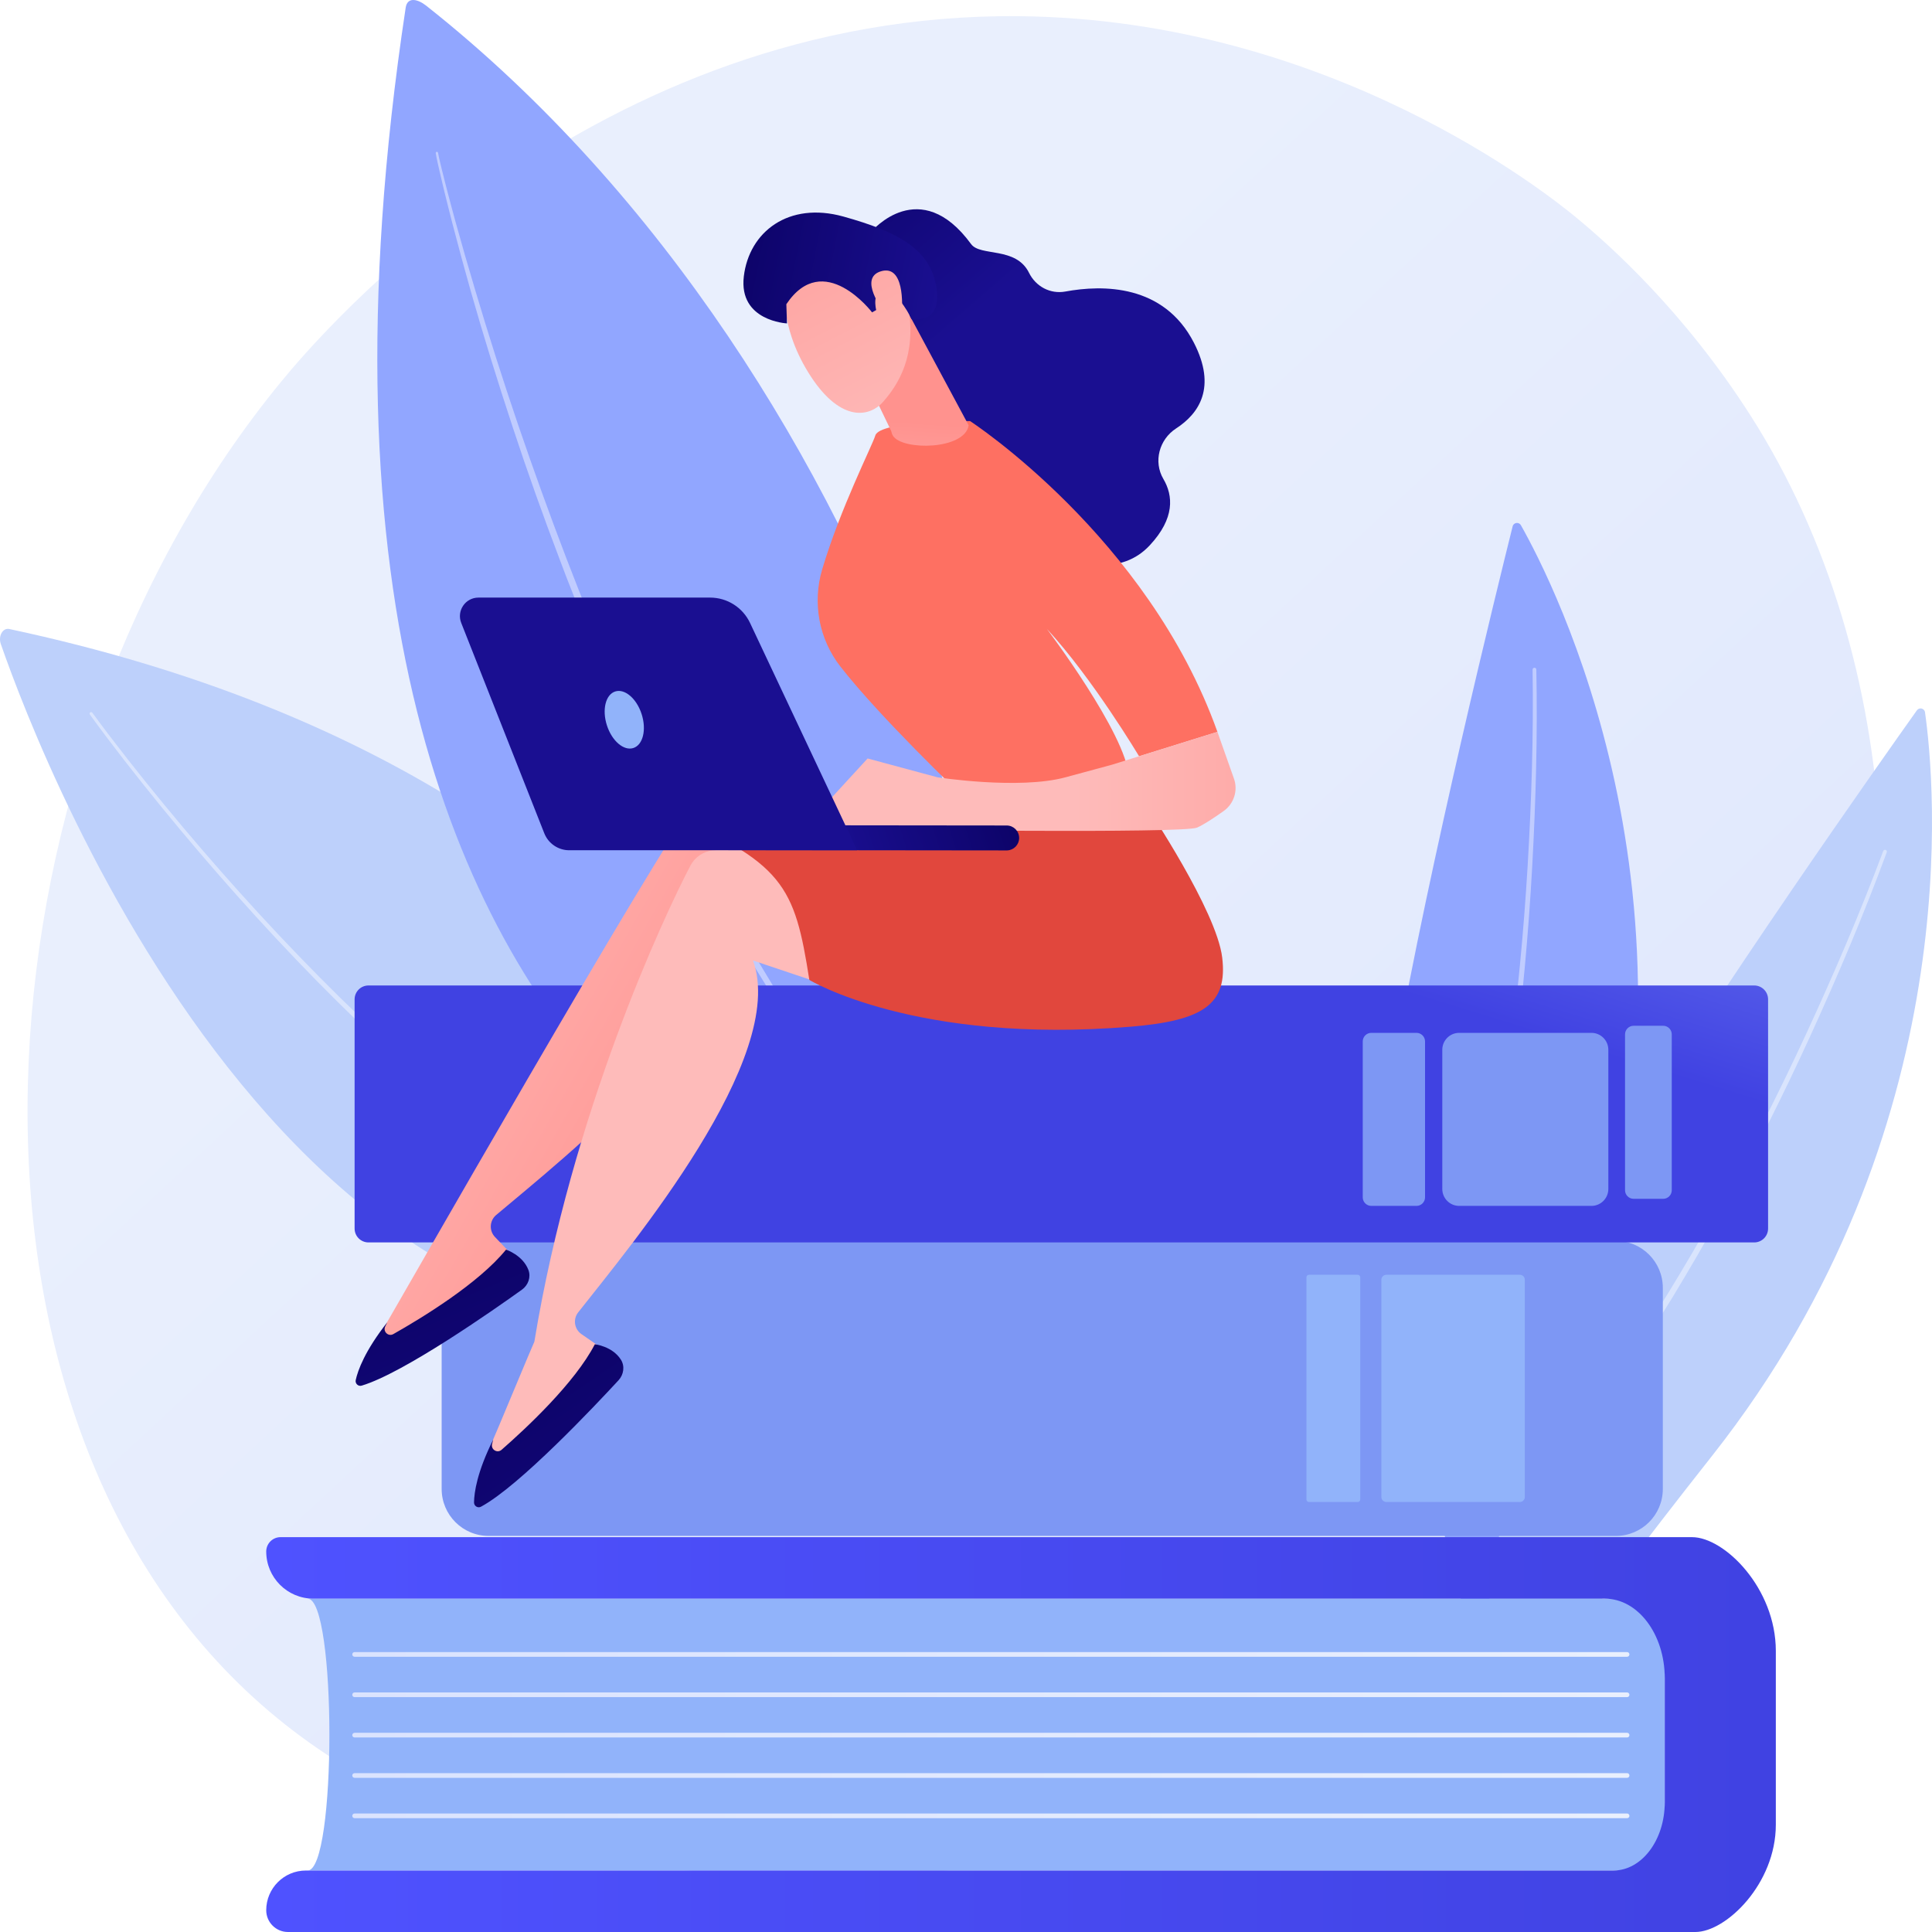
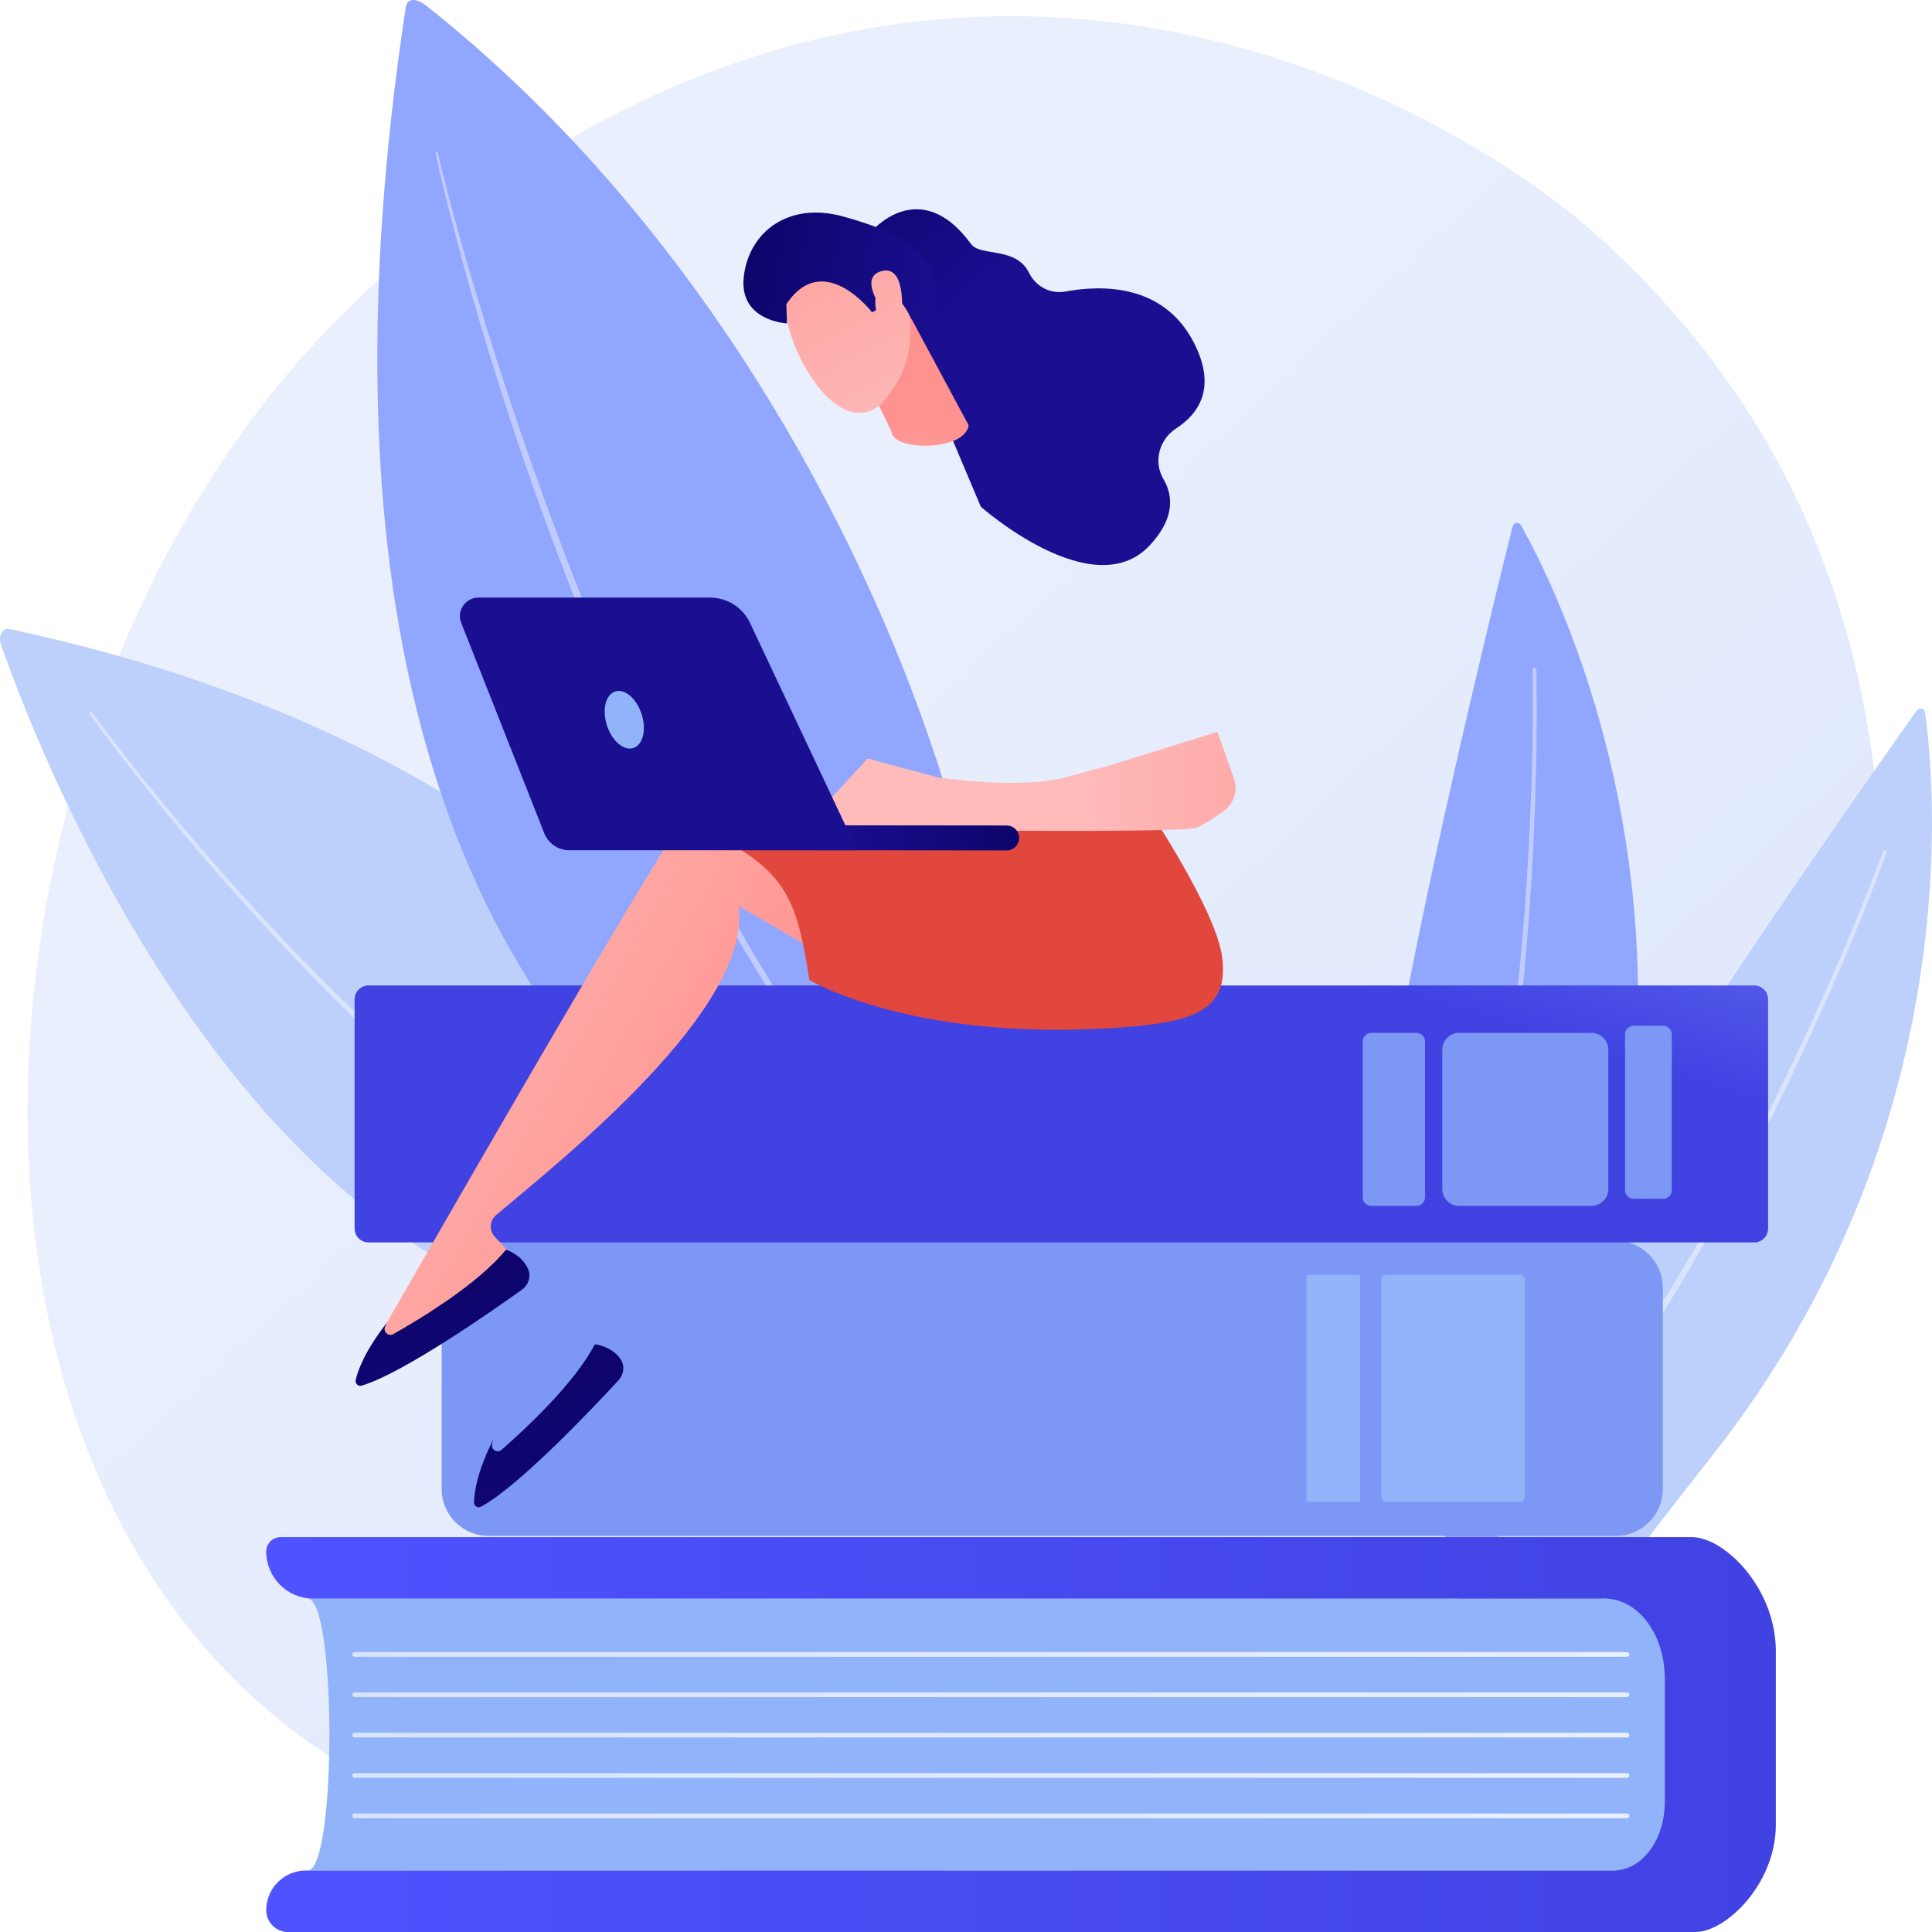
<svg xmlns="http://www.w3.org/2000/svg" width="2700" height="2700" viewBox="0 0 2700 2700" fill="none">
  <rect x="0" y="0" width="2700" height="2700" fill="#333333" stroke="none" />
  <g clip-path="url(#clip0_129_555)">
    <rect width="2700" height="2700" fill="white" />
    <path d="M2520.87 1786.73C2258.39 2400.84 1565.53 2664.61 1022.67 2619.63C874.441 2607.35 576.21 2582.65 343.347 2362.23C-103.848 1938.92 -34.976 1054.1 393.118 533.165C448.247 466.08 829.847 16.613 1424.5 22.628C1859.87 27.034 2165.45 273.205 2202.61 303.872C2249.55 342.615 2353.08 434.678 2446.39 580.732C2665.63 923.907 2684.9 1402.98 2520.87 1786.73Z" fill="url(#paint0_linear_129_555)" />
    <path d="M2093.97 2415.44C2093.97 2415.44 1893.24 1797.25 1948.58 1484.1C1997.97 1204.62 2093.87 815.955 2113.93 735.584C2115.3 730.083 2122.68 729.065 2125.47 733.998C2171.17 814.716 2396.08 1253.83 2227.36 1809.93C2040.3 2426.44 2093.97 2415.44 2093.97 2415.44Z" fill="#91A6FF" />
    <path opacity="0.43" d="M2147.05 935.725C2148.89 1027.89 2146.31 1119.97 2141.24 1211.94C2136.11 1303.9 2127.74 1395.69 2115.96 1487.07C2109.96 1532.75 2102.98 1578.3 2095.1 1623.7C2087.03 1669.08 2077.8 1714.24 2067.5 1759.18C2056.83 1804.04 2045 1848.63 2031.55 1892.76C2017.78 1936.8 2002.44 1980.36 1985.05 2023.16C1984 2025.73 1981.08 2026.96 1978.51 2025.92C1975.94 2024.87 1974.71 2021.94 1975.75 2019.37L1975.76 2019.35L1975.78 2019.3C1993.22 1976.91 2008.65 1933.69 2022.54 1889.96C2036.11 1846.12 2048.08 1801.78 2058.9 1757.15C2069.35 1712.43 2078.75 1667.46 2086.99 1622.25C2095.04 1577.02 2102.21 1531.62 2108.4 1486.07C2120.54 1394.95 2129.3 1303.36 2134.82 1211.57C2140.28 1119.79 2143.26 1027.75 2141.82 935.875V935.82C2141.8 934.375 2142.95 933.185 2144.39 933.162C2145.84 933.138 2147.03 934.28 2147.05 935.725Z" fill="white" />
    <path d="M2047.86 2549.38C2047.86 2549.38 2086.36 1900.5 2252.06 1629.16C2399.93 1387 2630.92 1060.17 2678.9 992.669C2682.18 988.049 2689.42 989.797 2690.23 995.41C2703.34 1087.25 2752.65 1578.24 2392.81 2034.35C1993.89 2540.01 2047.86 2549.38 2047.86 2549.38Z" fill="#BDD0FB" />
    <path opacity="0.43" d="M2636.76 1191.11C2604.88 1277.59 2568.9 1362.38 2530.65 1446.15C2492.35 1529.9 2451.09 1612.3 2406.81 1693.07C2384.57 1733.41 2361.46 1773.26 2337.57 1812.66C2313.52 1851.95 2288.45 1890.63 2262.48 1928.71C2236.2 1966.58 2208.92 2003.77 2180.31 2039.95C2151.43 2075.92 2121.27 2110.87 2089.47 2144.36C2087.57 2146.37 2084.39 2146.46 2082.38 2144.54C2080.37 2142.63 2080.29 2139.46 2082.2 2137.44L2082.21 2137.43L2082.25 2137.39C2113.94 2104.29 2144.07 2069.69 2172.95 2034.05C2201.56 1998.19 2228.87 1961.28 2255.22 1923.68C2281.25 1885.86 2306.4 1847.42 2330.55 1808.35C2354.54 1769.17 2377.77 1729.52 2400.13 1689.37C2444.66 1608.98 2486.21 1526.9 2524.81 1443.45C2563.36 1360.01 2599.68 1275.4 2631.85 1189.33L2631.87 1189.28C2632.37 1187.93 2633.88 1187.24 2635.23 1187.75C2636.58 1188.26 2637.27 1189.75 2636.76 1191.11Z" fill="white" />
    <path d="M1.145 900.057C60.965 1072.04 439.464 2057.14 1187.92 1823.63C1187.92 1823.63 1062.39 1102.94 13.033 879.055C3.853 877.098 -2.762 888.822 1.145 900.057Z" fill="#BDD0FB" />
    <path opacity="0.43" d="M129.035 996.081C161.086 1039.81 194.84 1082.38 229.261 1124.32C263.749 1166.23 299.141 1207.38 335.427 1247.73C408.016 1328.39 484.137 1405.92 564.742 1478.49C645.381 1550.92 730.51 1618.69 822.15 1676.4C845.094 1690.74 868.36 1704.58 892.151 1717.43C915.951 1730.26 940.167 1742.29 964.828 1753.3C1014.18 1775.2 1065.51 1792.77 1118.27 1803.56L1118.3 1803.57C1121.02 1804.12 1122.77 1806.78 1122.21 1809.49C1121.66 1812.21 1119.01 1813.96 1116.29 1813.41L1116.27 1813.4C1062.67 1802.19 1010.78 1784.15 961.034 1761.81C936.175 1750.58 911.8 1738.34 887.874 1725.3C863.954 1712.24 840.59 1698.21 817.568 1683.67C725.625 1625.19 640.501 1556.79 559.957 1483.79C479.448 1410.67 403.532 1332.64 331.185 1251.53C295.022 1210.96 259.763 1169.59 225.415 1127.48C191.123 1085.31 157.552 1042.59 125.581 998.56C124.891 997.61 125.101 996.28 126.051 995.588C127 994.898 128.33 995.108 129.02 996.059L129.035 996.081Z" fill="white" />
    <path d="M566.952 10.692C569.269 -4.607 583.542 -1.616 595.67 7.978C1259.7 533.224 1521.04 1519.33 1349.35 1802.55C1349.35 1802.55 314.602 1677.6 566.952 10.692Z" fill="#91A6FF" />
    <path opacity="0.43" d="M612.228 213.849C612.876 217.557 613.889 221.707 614.774 225.688L617.668 237.718L623.722 261.725C627.85 277.711 632.15 293.653 636.49 309.584C645.266 341.42 654.438 373.145 663.899 404.783C682.745 468.079 702.782 531.017 724.038 593.533C766.757 718.483 813.421 842.117 866.289 963.083C892.953 1023.45 920.215 1083.57 949.825 1142.54C953.404 1149.98 957.161 1157.32 960.972 1164.63L972.318 1186.62L983.664 1208.61C987.501 1215.91 991.516 1223.11 995.433 1230.37C1003.36 1244.83 1011.08 1259.41 1019.19 1273.77L1043.78 1316.7C1045.84 1320.27 1047.83 1323.88 1049.94 1327.42L1056.34 1338.01L1069.14 1359.17L1081.94 1380.34C1086.3 1387.34 1090.83 1394.23 1095.27 1401.18L1108.65 1421.98C1113.17 1428.87 1117.44 1435.94 1122.21 1442.67L1150.23 1483.44C1188.27 1537.32 1228.88 1589.37 1272.4 1639L1272.41 1639.02C1273.01 1639.7 1272.94 1640.73 1272.27 1641.32C1271.6 1641.91 1270.59 1641.85 1269.99 1641.2C1225.17 1592.54 1183.78 1540.79 1144.73 1487.36L1116.2 1446.74C1111.35 1440.04 1107 1432.99 1102.39 1426.12L1088.75 1405.39C1084.23 1398.46 1079.6 1391.6 1075.16 1384.62L1062.11 1363.51L1049.05 1342.4L1042.52 1331.85C1040.37 1328.32 1038.33 1324.72 1036.23 1321.15C968.983 1207.12 909.932 1088.39 857.245 967.025L837.725 921.405L818.894 875.5C812.511 860.239 806.669 844.766 800.545 829.403L791.458 806.32L782.675 783.12C759.15 721.297 736.893 658.989 716.261 596.148C695.574 533.328 675.869 470.182 657.813 406.561C648.83 374.737 640.142 342.832 631.849 310.824C627.75 294.807 623.693 278.778 619.808 262.707L614.113 238.561L611.4 226.449C610.571 222.351 609.628 218.468 608.965 214.016C608.833 213.131 609.443 212.306 610.328 212.174C611.198 212.044 612.009 212.634 612.162 213.496L612.228 213.849Z" fill="white" />
    <path d="M429.888 2614.09L2326.5 2614.09V2234.12L429.888 2234.12C470.484 2234.12 470.484 2614.09 429.888 2614.09Z" fill="#91B3FA" />
    <path d="M2326.51 2519V2345.11C2326.51 2283.81 2289.02 2234.12 2242.79 2234.12H437.885C401.526 2234.12 372.052 2204.62 372.052 2168.22C372.052 2157.16 381.008 2148.2 392.054 2148.2H2364.67C2409.91 2148.2 2481.74 2219.39 2481.74 2307.22V2550.07C2481.74 2632.88 2412.01 2700 2369.36 2700H402.431C385.654 2700 372.052 2686.39 372.052 2669.59C372.052 2638.94 396.88 2614.08 427.505 2614.08H2254.79C2294.4 2614.09 2326.51 2571.52 2326.51 2519Z" fill="url(#paint1_linear_129_555)" />
    <path d="M2273.9 2315.35H495.565C493.762 2315.35 492.302 2313.88 492.302 2312.08C492.302 2310.28 493.762 2308.81 495.565 2308.81H2273.9C2275.7 2308.81 2277.16 2310.28 2277.16 2312.08C2277.16 2313.88 2275.71 2315.35 2273.9 2315.35Z" fill="url(#paint2_linear_129_555)" />
    <path d="M2273.9 2371.75H495.565C493.762 2371.75 492.302 2370.28 492.302 2368.48C492.302 2366.67 493.762 2365.21 495.565 2365.21H2273.9C2275.7 2365.21 2277.16 2366.67 2277.16 2368.48C2277.16 2370.28 2275.71 2371.75 2273.9 2371.75Z" fill="url(#paint3_linear_129_555)" />
    <path d="M2273.9 2428.15H495.565C493.762 2428.15 492.302 2426.68 492.302 2424.88C492.302 2423.07 493.762 2421.61 495.565 2421.61H2273.9C2275.7 2421.61 2277.16 2423.07 2277.16 2424.88C2277.16 2426.68 2275.71 2428.15 2273.9 2428.15Z" fill="url(#paint4_linear_129_555)" />
    <path d="M2273.9 2484.55H495.565C493.762 2484.55 492.302 2483.08 492.302 2481.28C492.302 2479.47 493.762 2478.01 495.565 2478.01H2273.9C2275.7 2478.01 2277.16 2479.47 2277.16 2481.28C2277.16 2483.08 2275.71 2484.55 2273.9 2484.55Z" fill="url(#paint5_linear_129_555)" />
    <path d="M2273.9 2540.95H495.565C493.762 2540.95 492.302 2539.48 492.302 2537.68C492.302 2535.87 493.762 2534.41 495.565 2534.41H2273.9C2275.7 2534.41 2277.16 2535.87 2277.16 2537.68C2277.16 2539.48 2275.71 2540.95 2273.9 2540.95Z" fill="url(#paint6_linear_129_555)" />
    <path d="M682.81 2146.47H2258.23C2294.46 2146.47 2323.82 2117.08 2323.82 2080.82V1799.78C2323.82 1763.52 2294.46 1734.13 2258.23 1734.13H682.81C646.589 1734.13 617.225 1763.52 617.225 1799.78V2080.82C617.226 2117.08 646.59 2146.47 682.81 2146.47Z" fill="#7D97F4" />
    <path d="M1937.45 2099.08H2123.96C2127.82 2099.08 2130.95 2095.95 2130.95 2092.09V1788.52C2130.95 1784.65 2127.82 1781.52 2123.96 1781.52H1937.45C1933.59 1781.52 1930.46 1784.65 1930.46 1788.52V2092.09C1930.46 2095.95 1933.59 2099.08 1937.45 2099.08Z" fill="#91B3FA" />
    <path d="M1829.29 2099.08H1897.43C1899.39 2099.08 1900.97 2097.5 1900.97 2095.54V1785.07C1900.97 1783.11 1899.39 1781.52 1897.43 1781.52H1829.29C1827.33 1781.52 1825.75 1783.11 1825.75 1785.07V2095.54C1825.75 2097.5 1827.33 2099.08 1829.29 2099.08Z" fill="#91B3FA" />
    <path d="M514.96 1736.31H2451.53C2462.24 1736.31 2470.92 1727.62 2470.92 1716.9V1396.62C2470.92 1385.91 2462.24 1377.21 2451.53 1377.21H514.96C504.25 1377.21 495.568 1385.91 495.568 1396.62V1716.9C495.568 1727.62 504.249 1736.31 514.96 1736.31Z" fill="url(#paint7_linear_129_555)" />
    <path d="M2039.25 1685.26H2224.04C2237.09 1685.26 2247.68 1674.66 2247.68 1661.6V1467.08C2247.68 1454.02 2237.09 1443.43 2224.04 1443.43H2039.25C2026.2 1443.43 2015.62 1454.02 2015.62 1467.08V1661.6C2015.62 1674.66 2026.2 1685.26 2039.25 1685.26Z" fill="#7D97F4" />
    <path d="M1916.43 1685.26H1979.55C1986.16 1685.26 1991.52 1679.89 1991.52 1673.27V1455.41C1991.52 1448.79 1986.16 1443.43 1979.55 1443.43H1916.43C1909.82 1443.43 1904.45 1448.79 1904.45 1455.41V1673.27C1904.45 1679.89 1909.81 1685.26 1916.43 1685.26Z" fill="#7D97F4" />
    <path d="M2283 1675.36H2324.34C2330.95 1675.36 2336.31 1670 2336.31 1663.37V1445.52C2336.31 1438.9 2330.95 1433.53 2324.34 1433.53H2283C2276.39 1433.53 2271.02 1438.9 2271.02 1445.52V1663.37C2271.02 1670 2276.39 1675.36 2283 1675.36Z" fill="#7D97F4" />
    <path d="M539.807 1849.76C540.516 1849.49 921.764 1181.19 973.282 1118.3C981.951 1107.73 995.363 1102.34 1008.94 1103.96L1115.35 1116.65L1240.36 1387.36L1032.09 1265.95C1052.7 1408.61 785.154 1620.63 693.396 1697.99C684.084 1705.84 683.32 1719.9 691.731 1728.72L728.362 1767.1C668.222 1828.12 598.823 1867.3 520.498 1885.42L539.807 1849.76Z" fill="url(#paint8_linear_129_555)" />
    <path d="M707.172 1746.39C707.172 1746.39 730.553 1753.95 738.468 1774.79C742.254 1784.76 738.172 1796.05 729.509 1802.27C691.011 1829.88 564.024 1919.01 505.424 1936.46C500.621 1937.89 496.051 1933.54 497.131 1928.65C500.139 1915.02 509.866 1887.81 541.204 1847.97L538.392 1853.67C534.834 1860.87 542.671 1868.37 549.663 1864.42C588.859 1842.27 668.692 1793.8 707.172 1746.39Z" fill="url(#paint9_linear_129_555)" />
-     <path d="M688.306 2013.79C688.945 2013.38 746.145 1875.43 746.784 1875.02C799.229 1555.41 927.186 1281.68 964.922 1209.65C971.271 1197.54 983.317 1189.55 996.937 1188.38L1103.71 1179.26L1280.87 1419.04L1052.37 1342.33C1101.39 1477.87 882.25 1739.69 808.031 1834.04C800.499 1843.62 802.593 1857.54 812.612 1864.47L856.246 1894.64C809.687 1966.58 749.647 2019.01 676.606 2052.62L688.306 2013.79Z" fill="url(#paint10_linear_129_555)" />
    <path d="M831.307 1878.64C831.307 1878.64 855.731 1881.31 867.698 1900.12C873.422 1909.12 871.708 1921.01 864.48 1928.85C832.36 1963.68 726.022 2076.69 672.165 2105.66C667.75 2108.03 662.395 2104.7 662.463 2099.68C662.653 2085.73 666.677 2057.11 689.313 2011.75L687.711 2017.89C685.684 2025.67 694.875 2031.43 700.923 2026.14C734.828 1996.51 803.209 1932.87 831.307 1878.64Z" fill="url(#paint11_linear_129_555)" />
    <path d="M1603.53 1128.76C1603.53 1128.76 1700.12 1272.57 1708.05 1338.16C1715.97 1403.76 1681.34 1426.45 1580.23 1434.82C1279.37 1459.71 1131.06 1369.45 1131.06 1369.45C1110.48 1238.1 1095.84 1204.69 923.95 1133.27C923.95 1133.27 1141.36 1150.55 1185.11 1133.55C1228.87 1116.56 1603.53 1128.76 1603.53 1128.76Z" fill="url(#paint12_linear_129_555)" />
    <path d="M1218.34 323.049C1218.34 323.049 1285.62 243.373 1357.14 341.128C1370.1 358.834 1419.85 344.227 1438.09 381.286C1447.51 400.421 1467.85 411.29 1488.81 407.42C1541 397.785 1626.31 396.973 1668.43 478.84C1700.58 541.328 1675.76 577.899 1643.62 598.748C1620.01 614.063 1611.59 645.152 1625.86 669.413C1639.55 692.683 1642.13 724.194 1606.78 762.12C1527.56 847.105 1370.74 708.186 1370.74 708.186L1246.23 413.683L1218.34 323.049Z" fill="url(#paint13_linear_129_555)" />
-     <path d="M1342.3 1109.72C1342.3 1109.72 1229.81 1002.51 1174.44 931.497C1144.51 893.112 1135.11 842.58 1148.96 795.902C1174.24 710.653 1219.16 622.359 1223.26 608.617C1229.54 587.553 1355.66 588.43 1355.66 588.43C1355.66 588.43 1603.85 749.661 1701.36 1022.77L1591.85 1056.9C1591.85 1056.9 1527.05 948.078 1463.02 878.893C1463.02 878.893 1573.81 1025.39 1577.71 1085.36L1342.3 1109.72Z" fill="url(#paint14_linear_129_555)" />
    <path d="M1127.98 1152.03L1212.5 1059.98L1310.11 1086.29C1310.11 1086.29 1423.91 1103.94 1489.04 1086.29C1554.18 1068.64 1554.18 1068.64 1554.18 1068.64L1701.36 1022.77L1724.48 1088.17C1730.35 1104.77 1724.45 1123.2 1710.11 1133.4C1697.37 1142.46 1682.45 1152.41 1672.93 1156.58C1653.55 1165.06 1226.43 1159.26 1226.43 1159.26L1127.98 1152.03Z" fill="url(#paint15_linear_129_555)" />
    <path d="M1268.98 436.642L1353.75 594.422C1348.15 628.865 1261.49 629.835 1248.1 609.269C1246.74 607.177 1245.96 604.756 1245.44 602.311L1194.73 496.886C1192.55 486.606 1220.71 451.967 1229.98 447.03L1263.67 429.078C1276.64 422.166 1222.51 421.623 1268.98 436.642Z" fill="url(#paint16_linear_129_555)" />
    <path d="M1097.42 399.611C1097.42 399.611 1087.85 452.918 1129.71 520.694C1171.57 588.471 1213.25 585.411 1234.43 561.24C1255.61 537.069 1280.97 496.812 1269.43 429.212C1257.89 361.613 1111.88 331.634 1097.42 399.611Z" fill="url(#paint17_linear_129_555)" />
    <path d="M1218.76 436.559C1218.76 436.559 1150.98 347.447 1098.94 425.129L1099.82 451.964C1099.82 451.964 1032.15 448.797 1039.49 386.369C1046.83 323.94 1102.07 281.293 1178.66 302.622C1255.25 323.952 1300 348.242 1308.65 401.468C1317.3 454.693 1273.88 445.997 1273.88 445.997C1273.88 445.997 1257.29 409.271 1237.27 406.765C1217.24 404.256 1224.48 433.306 1224.48 433.306L1218.76 436.559Z" fill="url(#paint18_linear_129_555)" />
    <path d="M1234.31 434.182C1234.31 434.182 1199.2 388.578 1231.16 379.114C1263.12 369.649 1261.92 423.799 1259.84 443.944L1234.31 434.182Z" fill="url(#paint19_linear_129_555)" />
    <path d="M1407.75 1188.46C1407.46 1188.47 1407.16 1188.48 1406.86 1188.48L1018.1 1188.05C1008.49 1188.04 1000.71 1180.24 1000.72 1170.62C1000.73 1160.99 1008.56 1153.04 1018.14 1153.22L1406.9 1153.64C1416.51 1153.65 1424.29 1161.46 1424.28 1171.08C1424.27 1180.4 1416.95 1188 1407.75 1188.46Z" fill="url(#paint20_linear_129_555)" />
    <path d="M668.625 835.149H992.385C1016.27 835.149 1038.01 848.946 1048.19 870.568L1197.87 1188.25H795.521C780.13 1188.25 766.301 1178.83 760.644 1164.51L644.579 870.541C637.873 853.556 650.378 835.149 668.625 835.149Z" fill="url(#paint21_linear_129_555)" />
    <path d="M896.718 998.034C903.733 1019.85 898.551 1041.04 885.141 1045.36C871.732 1049.68 855.173 1035.5 848.157 1013.68C841.141 991.861 846.324 970.671 859.734 966.351C873.143 962.03 889.701 976.215 896.718 998.034Z" fill="#91B3FA" />
  </g>
  <defs>
    <linearGradient id="paint0_linear_129_555" x1="2787.08" y1="2962.82" x2="874.879" y2="900.836" gradientUnits="userSpaceOnUse">
      <stop stop-color="#DAE3FE" />
      <stop offset="1" stop-color="#E9EFFD" />
    </linearGradient>
    <linearGradient id="paint1_linear_129_555" x1="372.052" y1="2424.1" x2="2481.74" y2="2424.1" gradientUnits="userSpaceOnUse">
      <stop stop-color="#4F52FF" />
      <stop offset="1" stop-color="#4042E2" />
    </linearGradient>
    <linearGradient id="paint2_linear_129_555" x1="492.301" y1="2312.08" x2="2277.16" y2="2312.08" gradientUnits="userSpaceOnUse">
      <stop stop-color="#DAE3FE" />
      <stop offset="1" stop-color="#E9EFFD" />
    </linearGradient>
    <linearGradient id="paint3_linear_129_555" x1="492.301" y1="2368.48" x2="2277.16" y2="2368.48" gradientUnits="userSpaceOnUse">
      <stop stop-color="#DAE3FE" />
      <stop offset="1" stop-color="#E9EFFD" />
    </linearGradient>
    <linearGradient id="paint4_linear_129_555" x1="492.301" y1="2424.88" x2="2277.16" y2="2424.88" gradientUnits="userSpaceOnUse">
      <stop stop-color="#DAE3FE" />
      <stop offset="1" stop-color="#E9EFFD" />
    </linearGradient>
    <linearGradient id="paint5_linear_129_555" x1="492.301" y1="2481.28" x2="2277.16" y2="2481.28" gradientUnits="userSpaceOnUse">
      <stop stop-color="#DAE3FE" />
      <stop offset="1" stop-color="#E9EFFD" />
    </linearGradient>
    <linearGradient id="paint6_linear_129_555" x1="492.301" y1="2537.68" x2="2277.16" y2="2537.68" gradientUnits="userSpaceOnUse">
      <stop stop-color="#DAE3FE" />
      <stop offset="1" stop-color="#E9EFFD" />
    </linearGradient>
    <linearGradient id="paint7_linear_129_555" x1="1793.28" y1="550.527" x2="1571.91" y2="1267.62" gradientUnits="userSpaceOnUse">
      <stop stop-color="#91A6FF" />
      <stop offset="1" stop-color="#4042E2" />
    </linearGradient>
    <linearGradient id="paint8_linear_129_555" x1="448.424" y1="1289.93" x2="1049.77" y2="1632.84" gradientUnits="userSpaceOnUse">
      <stop stop-color="#FEBBBA" />
      <stop offset="1" stop-color="#FF928E" />
    </linearGradient>
    <linearGradient id="paint9_linear_129_555" x1="527" y1="1633.29" x2="798.185" y2="2289.01" gradientUnits="userSpaceOnUse">
      <stop stop-color="#09005D" />
      <stop offset="1" stop-color="#1A0F91" />
    </linearGradient>
    <linearGradient id="paint10_linear_129_555" x1="506.57" y1="1375.57" x2="-1551.08" y2="88.685" gradientUnits="userSpaceOnUse">
      <stop stop-color="#FEBBBA" />
      <stop offset="1" stop-color="#FF928E" />
    </linearGradient>
    <linearGradient id="paint11_linear_129_555" x1="632" y1="1804.41" x2="1030.26" y2="2391.47" gradientUnits="userSpaceOnUse">
      <stop stop-color="#09005D" />
      <stop offset="1" stop-color="#1A0F91" />
    </linearGradient>
    <linearGradient id="paint12_linear_129_555" x1="3976.14" y1="7825.7" x2="4551.5" y2="9249.67" gradientUnits="userSpaceOnUse">
      <stop stop-color="#E1473D" />
      <stop offset="1" stop-color="#E9605A" />
    </linearGradient>
    <linearGradient id="paint13_linear_129_555" x1="1115.34" y1="123.089" x2="1376.96" y2="424.827" gradientUnits="userSpaceOnUse">
      <stop stop-color="#09005D" />
      <stop offset="1" stop-color="#1A0F91" />
    </linearGradient>
    <linearGradient id="paint14_linear_129_555" x1="1865.21" y1="-395.251" x2="1701.75" y2="88.15" gradientUnits="userSpaceOnUse">
      <stop stop-color="#FF928E" />
      <stop offset="1" stop-color="#FE7062" />
    </linearGradient>
    <linearGradient id="paint15_linear_129_555" x1="1501.17" y1="1091.99" x2="2099.92" y2="1091.99" gradientUnits="userSpaceOnUse">
      <stop stop-color="#FEBBBA" />
      <stop offset="1" stop-color="#FF928E" />
    </linearGradient>
    <linearGradient id="paint16_linear_129_555" x1="1257.47" y1="805.541" x2="1271.34" y2="589.667" gradientUnits="userSpaceOnUse">
      <stop stop-color="#FEBBBA" />
      <stop offset="1" stop-color="#FF928E" />
    </linearGradient>
    <linearGradient id="paint17_linear_129_555" x1="1277.85" y1="622.887" x2="1016.92" y2="124.009" gradientUnits="userSpaceOnUse">
      <stop stop-color="#FEBBBA" />
      <stop offset="1" stop-color="#FF928E" />
    </linearGradient>
    <linearGradient id="paint18_linear_129_555" x1="952.322" y1="339.844" x2="1317.18" y2="412.979" gradientUnits="userSpaceOnUse">
      <stop stop-color="#09005D" />
      <stop offset="1" stop-color="#1A0F91" />
    </linearGradient>
    <linearGradient id="paint19_linear_129_555" x1="1337.48" y1="591.691" x2="1076.56" y2="92.817" gradientUnits="userSpaceOnUse">
      <stop stop-color="#FEBBBA" />
      <stop offset="1" stop-color="#FF928E" />
    </linearGradient>
    <linearGradient id="paint20_linear_129_555" x1="1473.71" y1="1085.06" x2="1165.04" y2="1186.2" gradientUnits="userSpaceOnUse">
      <stop stop-color="#09005D" />
      <stop offset="1" stop-color="#1A0F91" />
    </linearGradient>
    <linearGradient id="paint21_linear_129_555" x1="228.639" y1="-158.665" x2="529.334" y2="363.782" gradientUnits="userSpaceOnUse">
      <stop stop-color="#09005D" />
      <stop offset="1" stop-color="#1A0F91" />
    </linearGradient>
    <clipPath id="clip0_129_555">
      <rect width="2700" height="2700" fill="white" />
    </clipPath>
  </defs>
</svg>